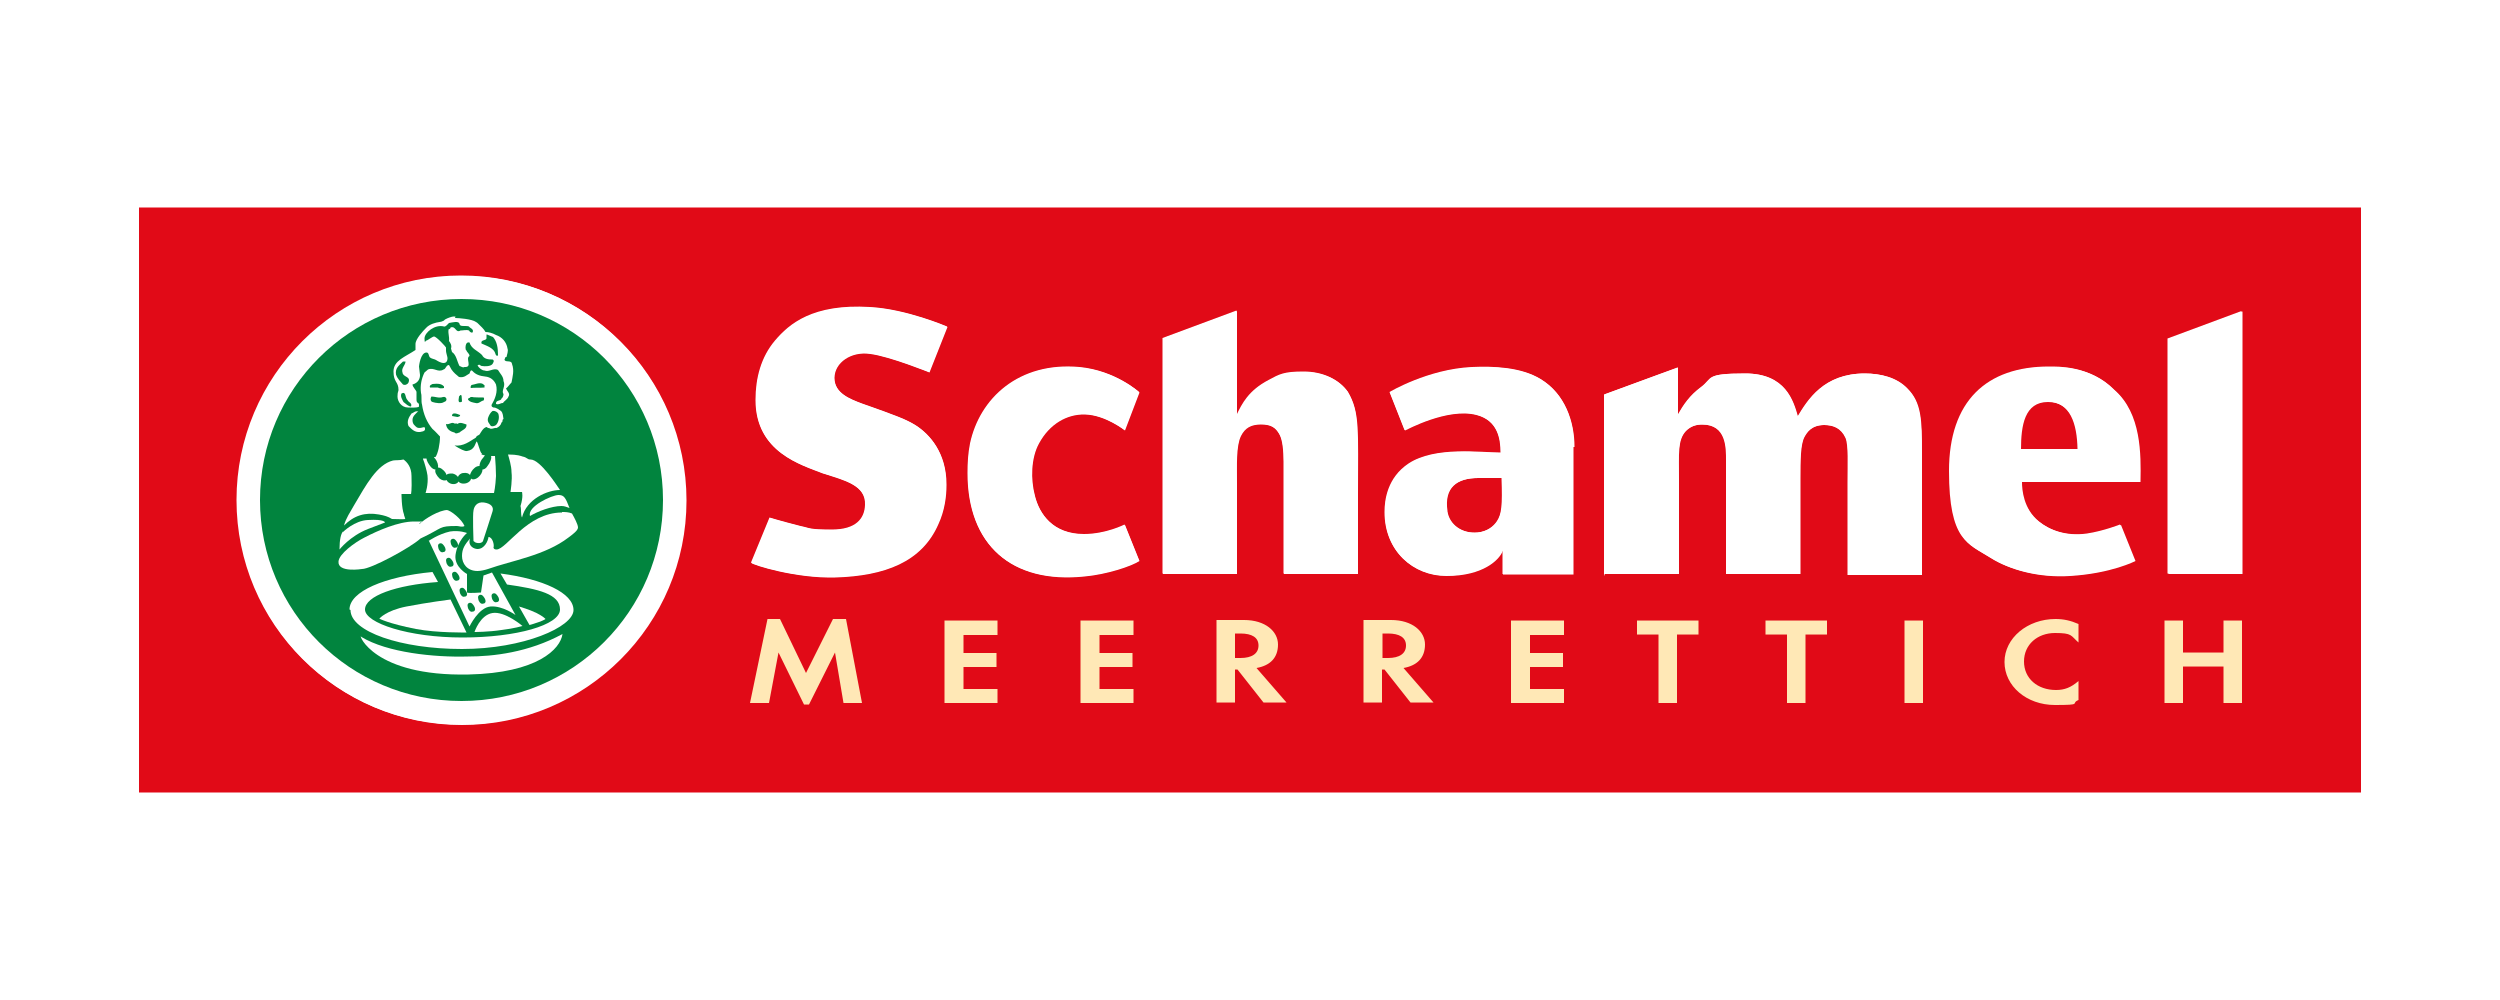
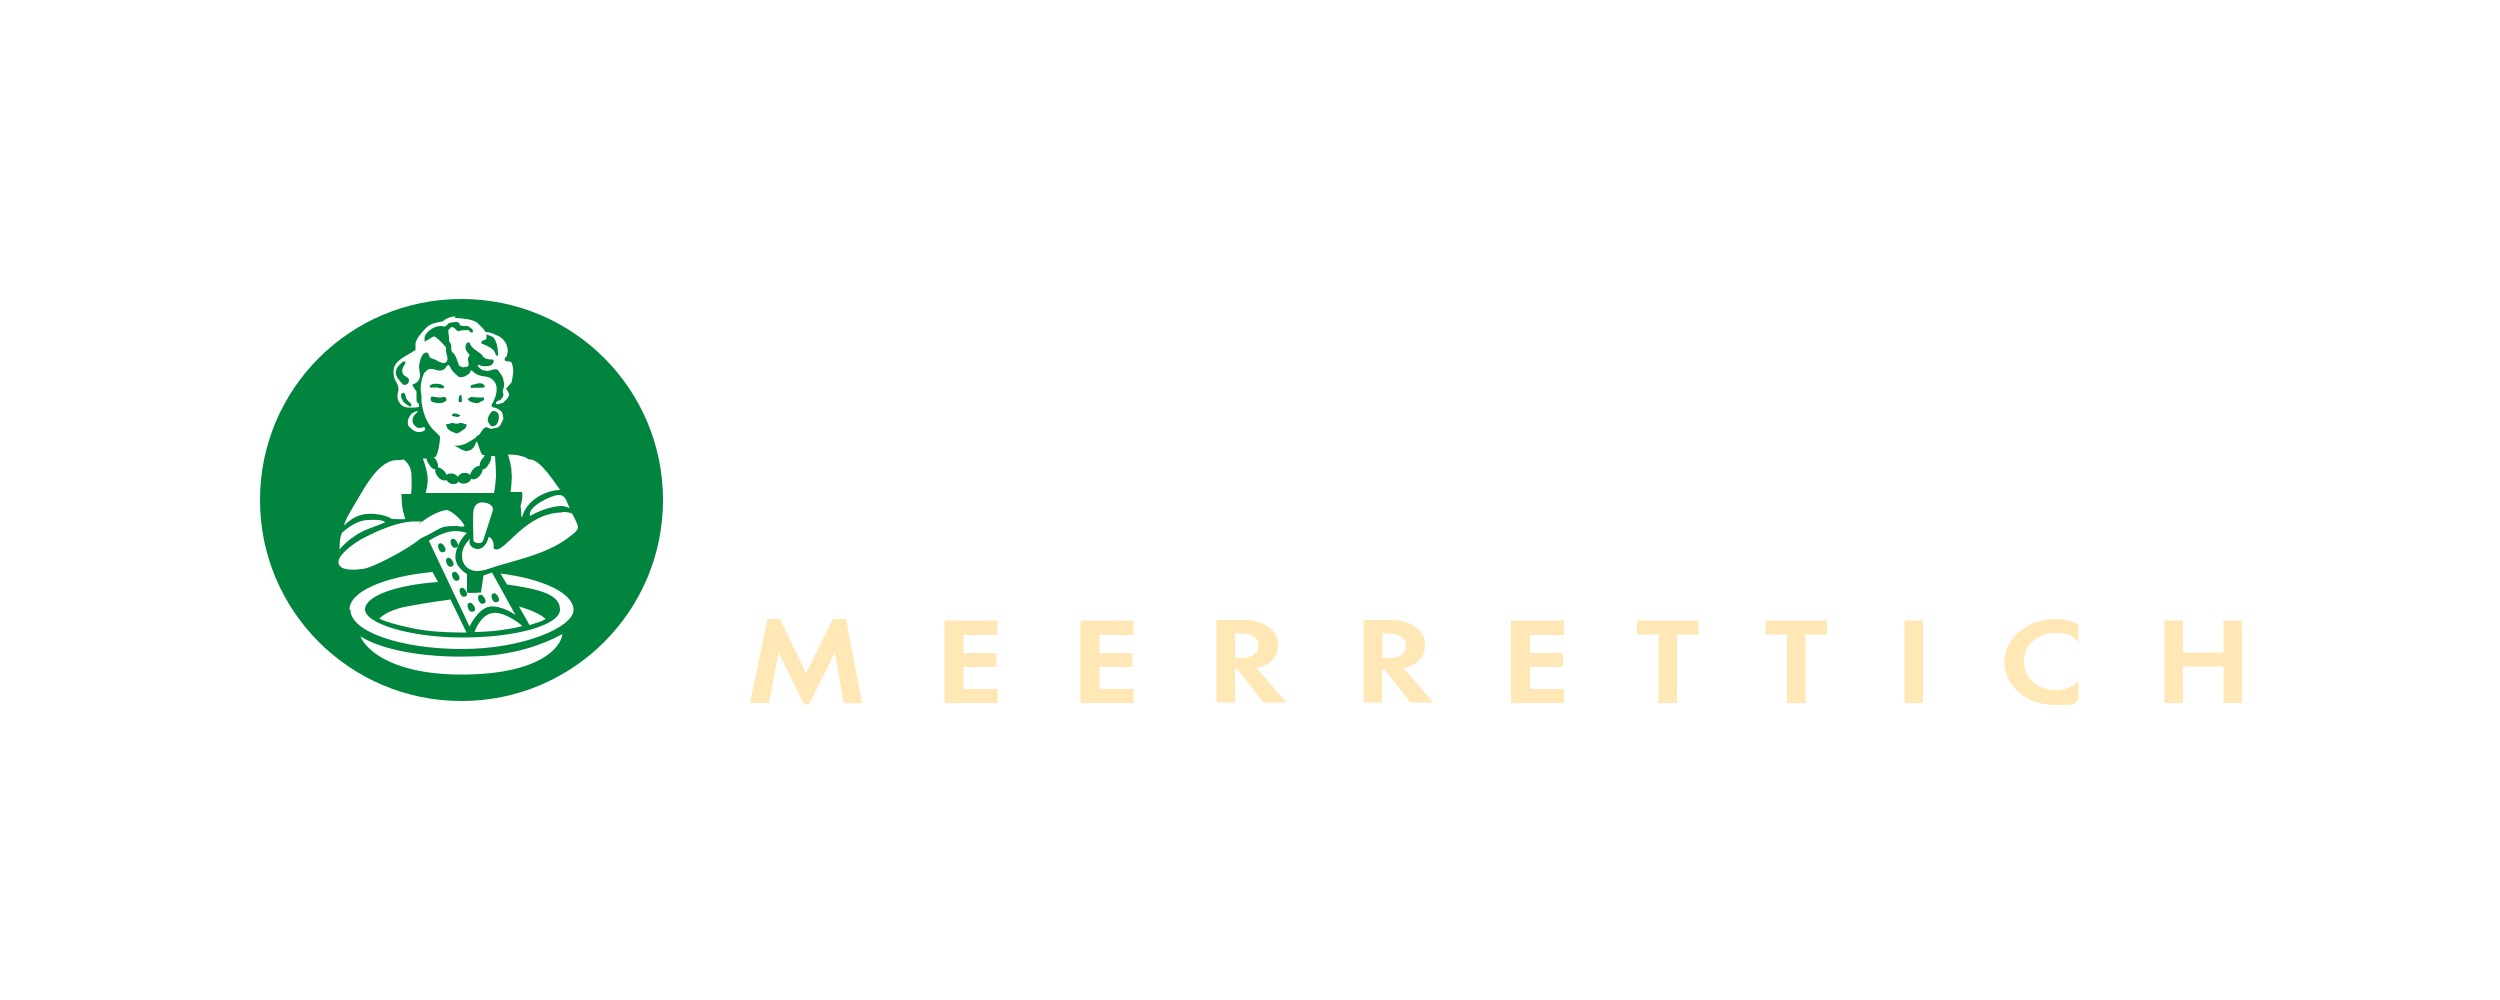
<svg xmlns="http://www.w3.org/2000/svg" id="Ebene_1" version="1.1" viewBox="0 0 500 200">
  <defs>
    <style>
      .st0 {
        fill: none;
      }

      .st1 {
        fill: #ffe8b6;
      }

      .st2 {
        fill: #e10a17;
      }

      .st3 {
        clip-path: url(#clippath-1);
      }

      .st4 {
        fill: #01843e;
      }

      .st5 {
        fill: #fff;
      }

      .st6 {
        clip-path: url(#clippath);
      }
    </style>
    <clipPath id="clippath">
      <rect class="st0" x="27.8" y="41.5" width="444.4" height="117" />
    </clipPath>
    <clipPath id="clippath-1">
      <rect class="st0" x="27.8" y="41.5" width="444.4" height="117" />
    </clipPath>
  </defs>
  <rect class="st5" x="0" width="500" height="200" />
  <g>
-     <rect class="st2" x="27.8" y="41.5" width="444.4" height="117" />
    <g class="st6">
      <path class="st5" d="M47.5,100.1c0-24.8,20.1-44.9,44.9-44.9s44.9,20.1,44.9,44.9-20.1,44.9-44.9,44.9-44.9-20.1-44.9-44.9" />
      <path class="st4" d="M52.1,100.1c0-22.2,18-40.2,40.3-40.2s40.3,18,40.3,40.2-18,40.2-40.3,40.2-40.3-18-40.3-40.2" />
-       <path class="st5" d="M96.4,91l.7.2c-.1.1-.3.3-.4.5-.5.5-.7,1.2-.7,1.6-.3,0-.7.1-1,.4-.5.4-.8,1-.9,1.4-.2-.3-.7-.5-1.3-.4-.5,0-1,.4-1.1.8-.2-.3-.6-.6-1.1-.7-.5,0-1,0-1.2.3-.1-.4-.4-.8-.8-1.1-.3-.3-.7-.4-.9-.4.1-.4-.1-1.2-.6-1.8,0,0-.2-.2-.2-.3h.3c.5-.7.9-2.6.9-4.1-.5-.5-.9-1-1.5-1.5-1.1-1.3-1.8-2.9-2.1-4.9-.2-.6,0-1.7-.2-2.3-.2-1.5.1-2.9.7-4.1l.7-.6c1.2-.5,2,.7,3.1,0,.5-.1.5-.9,1.1-.9l.5.9c.4.6,1,1.1,1.5,1.5,1.1.2,1.5-.4,2.1-.7.1-.2.2-.9.6-.5.6.7,1.5,1,2.5,1.1,1.1.1,1.8.7,2.2,1.6.4,1.5-.2,2.9-.9,4.1,0,.4.2.4.4.5.6,0,1,.4,1.5.7.4.4.4,1,.5,1.6-.4.2,0,.5-.4.7-.1.5-.5.9-1,1.1-.5-.1-1,.4-1.5,0-.2.1-.4-.2-.5-.2-.7.2-1,.9-1.4,1.5-.2.2-.6.2-.7.6-1.3.8-2.5,1.8-4.3,1.6,1.1.7,2.1,1.2,2.5,1.1,1.5-.2,1.6-1.4,1.9-1.9.3,0,.7,2.4,1.1,2.4M84.7,91.7h.7c0,.4.4,1.1.8,1.6.3.4.7.6,1,.6-.2.5.2,1.2.8,1.8.5.4,1.1.5,1.4.3.2.4.6.7,1.1.8.6.1,1.1-.1,1.3-.5.2.3.7.5,1.3.4.7-.1,1.2-.6,1.2-1,.3.3.9.2,1.4-.2.6-.5.9-1.1.9-1.6.3,0,.7-.2,1-.7.5-.6.9-1.6.7-2,.3,0,.5,0,.8,0,.1.9.2,3.2.2,4-.1,2.1-.4,3.4-.4,3.4h-13.7c0,.1.6-1.7.4-3.5-.1-.8-.6-2.6-.9-3.3" />
      <path class="st5" d="M97.4,67c0,.3,0,.5,0,.8-.2.5-1.2.2-1,1,1.1.5,2.5.9,2.8,2.1,0,.2.4.6.5.2,0-1.4-.2-2.7-1-3.6-.3-.1-.7-.3-1.2-.5,0,0-.1,0-.2,0M91.1,63.6c.7,0,3.4.2,4.2.8.2.1.3.2.4.3.5.5,1.2,1.1,1.5,1.7.6,0,1.4.2,2.1.6,1.2.4,2.1,1.4,2.3,2.7.2.5-.1,1.2-.2,1.7-.4,0-.2.2-.4.5.1.7,1.4,0,1.5.9.5,1.3.1,2.6-.1,3.7-.4.4-.7.9-1.1,1.2.2.5.9,1,.5,1.6-.2.6-.9.9-1.1,1.3-.6,0-.7.4-1.4.2-.1-.9,1-.5,1.1-1.1.2-.1.4-.5.4-.9-.5-.7.5-1.5,0-2.6,0-.9-.7-1.5-1.1-2.2-.9-.5-1.8.5-2.7.1-.5,0-1.1-.5-1.4-1,.5-.4.5.1.9.1.6.1,1.7.1,2.1-.4.1-.2.5-.7,0-.9-.9,0-1.7-.1-2.1-.9-.9-.9-2.1-1.2-2.5-2.5-.4-.1-.6.1-.7.4-.1.2-.2,1.1.1,1.2.1.4.6.6.6,1.1-.9.5.7,2.3-1,2.2-.4.2-.6-.1-1-.2-.5-.9-.6-2.2-1.5-2.8l-.2-.7c.2-.6-.1-1.1-.4-1.5.1-1-.2-1.3-.1-2.3.1-.1.4-.1.4-.4,1.1-.4,1,1.2,2,.6.5,0,1.2-.2,1.7,0,.1.2.4.5.7.4.4-.7-.6-.9-.7-1.2-.5-.2-1.3,0-1.7-.2-.1-.1-.2-.2-.2-.3-.1-.7-1.5-.3-2.1-.2-.3.3-.7.8-1,.7-1.8-.5-3.9,1.2-3.9,2.4s.2.4.4.4,1.2-.8,1.5-.8c.5,0,2.4,2.1,2.4,2.2,0,.2,0,.4,0,.7s.3,1.2.3,1.4c0,.7-.3,1-.8,1s-1.2-.4-1.5-.6c-.3-.2-.8-.2-1.2-.5-.3-.3-.2-1-.7-1-1.2,0-1.5,2.7-1.5,2.8,0,.3.2,1.4.2,1.7,0,.8-.4,1.6-1.5,1.9,0,.5.8,1.2.8,1.5v1.5c0,.9.5.5.5,1.1s-.1.3-.1.4c-.1,0-.4.2-2.1.1-1.3,0-2.1-1.2-2.1-2.2s.2-1,.2-1.3c0-1.7-1-1.5-1-3.7s2.3-2.9,4.4-4.3c0-.4,0-.9,0-1.2,0-1,1.5-2.6,2.1-3.2.7-.8,2-1.1,2.7-1.2.2,0,.5-.1.7-.2.1,0,.3-.2.4-.3.5-.3,1.4-.6,1.7-.6s.3,0,.4,0" />
      <path class="st5" d="M102.5,94.5c0-1.2-.5-2.8-.7-3.5,1.9,0,2.6.3,2.9.4,1,.2.9.6,1.6.6,2,0,5.4,5.4,5.9,6.1-2.5,0-6.7,1.8-7.6,5.5-.3-.6-.1-1.5-.3-2.3.6-1.9.3-2.8.3-2.8h-2.3c0-.1.4-2.4.2-4" />
      <path class="st5" d="M81.2,103.8c-.8.1-1.3,0-2.7,0-.8-.5-1.5-.7-2.6-.9-2.8-.5-5,.2-7,2.2.4-1.5,1.2-2.6,2.1-4.2,2.3-3.9,4.5-8,7.7-8.8.5-.1,1.3,0,2.1-.2.7.5,1.6,1.5,1.6,3.3.1,3-.1,3.6-.1,3.6h-1.9s0,2.8.5,4.1c0,.3.2.5.2.8" />
      <path class="st5" d="M68.7,106.4s2.3-2.3,5-2.4c3.4-.2,3.4.5,3.4.5,0,0-.8.3-3.4,1.3-3.6,1.4-5.7,4.1-5.7,4.1,0-2,.3-3.2.7-3.6" />
      <path class="st5" d="M111.8,99.1c1.1,0,1.4.5,2.2,2.6-.6-.2-1-.4-1.6-.4-2,0-4.8,1.1-6.3,2-.6-1.9,4.4-4.2,5.7-4.2" />
      <path class="st5" d="M89.4,102.1c.8,0,3.1,1.9,3.6,3.2-.5.3-1.1,0-1.5,0-3.8,0-2.6.3-7.3,2.5-2.1,1.9-9.9,6.1-11.7,6.1,0,0-4.9.8-4.7-1.5.1-1.5,3.2-3.8,5.2-4.8,2.7-1.4,6.8-3.2,9.9-3.2s.9,0,1.1.5c1.1-1.1,4-2.8,5.6-2.8" />
      <path class="st5" d="M72.4,127.4c5.1,3.1,14.5,4.1,21.3,3.9,5,0,12.1-.8,18.9-4.5-.4,3-5,7.8-18.8,8.1-19.1.4-22-8.1-21.5-7.6" />
      <path class="st5" d="M112.5,102.5c.6,0,1.3,0,2,.3.5.9,1.2,2.2,1.2,2.8s-1.1,1.4-1.9,2c-4.7,3.6-11.3,4.6-16.1,6.3-.6.2-1.5.4-2.1.4-2.1,0-3.1-1.5-3.1-3s.6-2.3,1.6-3.5c-.5,1.6.9,2.1,1.5,2.1,1.4,0,2.1-1.6,2.2-2.4.8,0,1.2,1.6,1,2.1,0,0,0,.4.6.4,2,0,6.1-7.4,13.1-7.4" />
      <path class="st5" d="M94.9,108.4s-.2-5.4,0-6.2c.1-.8.7-1.8,2.1-1.6,1.4.2,2,.9,1.7,1.8-.3,1-1.9,5.9-1.9,5.9-.3.7-1.8.4-1.8,0" />
      <path class="st5" d="M70.1,122c0-3.6,7-6.6,16.6-7.5l1.1,2c-8.4.6-14.6,2.8-14.6,5.5s8.7,5.6,19.5,5.6,19.5-2.5,19.5-5.6-4.3-4.1-10.6-5l-1.3-2.2c8.5,1.1,14.6,3.9,14.6,7.3s-10,7.8-22.3,7.8-22.3-3.5-22.3-7.8" />
      <path class="st5" d="M76,123.8s1.3-1.6,5.4-2.4c4.1-.8,8.8-1.4,8.8-1.4l3.2,6.6s-5.9.1-10.1-.7c-5.6-1.1-7.4-2.1-7.4-2.1" />
      <path class="st5" d="M95,126.5s2.8,0,5.4-.4c2.5-.3,4.2-.8,4.2-.8,0,0-3.5-3-6-2.6-2.5.4-3.6,3.8-3.6,3.8" />
      <path class="st5" d="M103.9,121.4s2.1.6,3.5,1.3c1.4.7,1.8,1.2,1.8,1.2,0,0-.2.2-1.3.6-1.1.4-1.9.6-1.9.6l-2.1-3.7Z" />
      <path class="st5" d="M85.9,108.3l8.1,17.1s1.8-3.8,4.2-4c2.4-.2,5,1.7,5,1.7l-4.7-8.5-1.7.6-.5,3.4s-2.5.2-2.8,0v-3.7c0,0-2.6-1.4-2.3-3.8.4-2.9,2.3-4.4,2.3-4.4,0,0-1.5-.6-3.4-.3-2.3.5-4.3,1.9-4.3,1.9" />
      <path class="st5" d="M83.8,82.4c-.4.4-1.1.9-1.1,1.7s.4,1.1.9,1.5c.9.4,1.7-.6,1.6.4-.1.4-.6.4-1,.5-1.1.1-1.7-.6-2.3-1.2-.4-1,.1-1.8.6-2.5.4-.1.7-.6,1.4-.4" />
      <path class="st4" d="M99.9,83c.2.6,0,1.6-.5,2.1-.2.2-.9.4-1.1.1-.2-.4-.7-.7-.5-1.5.2-.6.5-1.1.9-1.4.5-.1,1,.2,1.2.6" />
      <path class="st4" d="M81.2,72.5c-.1.7-.9,1.3-.6,2.1.1,1,1.7.7,1.2,2-.2.4-.7.6-1.1.4-.5-.6-1.1-1.1-1.4-2-.2-1.3.6-1.8,1.4-2.6h.5Z" />
      <path class="st4" d="M88.9,77.2v.4c-.4.1-1,.1-1.2-.1h-1.6c-.2-.5.4-.6.5-.7,1-.1,1.8-.1,2.3.5" />
      <path class="st4" d="M97,77.1v.5c-.9.1-2.1,0-2.7.1-.2-.1,0-.5.1-.6.7-.1,1.6-.6,2.3-.2l.2.2Z" />
      <path class="st4" d="M81.7,80.1c.2.5,1,.6.7,1.3-.5,0-1-.5-1.5-.9-.2-.4-.7-1.1-.4-1.7.9-.5.7.7,1.1,1.2" />
      <path class="st4" d="M92.5,80.4c-.1.1-.4.2-.6.1-.2-.4,0-.7,0-1.1.7-.9.5.4.6,1" />
      <path class="st4" d="M88.7,79.4c.4-.1.6.1.7.4,0,.4-.2.5-.5.6-.5.4-1.7.2-2.3,0-.4-.1-.5-.7-.2-1.1.7,0,1.5.4,2.3.1" />
      <path class="st4" d="M96.8,79.6c.2.1.1.5,0,.6-.6.1-.9.7-1.6.5-.5-.1-1.2-.2-1.5-.7,0-.4.4-.2.5-.5h.4c0,.1,2.2.1,2.2.1Z" />
      <path class="st4" d="M92.1,83c.1.4-.2.4-.5.5l-1.1-.2c0-.9,1.1-.4,1.6-.2" />
      <path class="st4" d="M91.6,84.8c.5-.5,1.4,0,1.8.1.1.9-.9,1.1-1.4,1.6-.2,0-.7.4-1,0-.9-.2-1.6-.7-1.7-1.7.7.2,1.1-.5,1.7-.1h.5Z" />
      <path class="st4" d="M94.7,122.4c-.6.3-1-.6-1-.7,0-.1-.3-.8.2-1,.5-.2.8.3,1,.6.2.3.4.9-.1,1.1" />
      <path class="st4" d="M96.8,120.8c-.6.3-1-.6-1-.7,0-.1-.3-.8.2-1,.5-.2.8.3,1,.6.2.3.4.9-.1,1.1" />
      <path class="st4" d="M93.1,119.4c-.6.3-1-.6-1-.7,0-.1-.3-.8.2-1,.5-.2.8.3,1,.6.2.3.4.9-.1,1.1" />
      <path class="st4" d="M91.7,116.2c-.6.3-1-.6-1-.7,0-.1-.3-.8.2-1,.5-.2.8.3,1,.6.2.3.4.9-.1,1.1" />
      <path class="st4" d="M99.5,120.4c-.6.3-1-.6-1-.7,0-.1-.3-.8.2-1,.5-.2.8.3,1,.6.2.3.4.9-.1,1.1" />
      <path class="st4" d="M90.4,113.4c-.6.3-1-.6-1-.7,0-.1-.3-.8.2-1,.5-.2.8.3,1,.6.2.3.4.9-.1,1.1" />
      <path class="st4" d="M88.8,110.5c-.6.3-1-.6-1-.7,0-.1-.3-.8.2-1,.5-.2.8.3,1,.6.2.3.4.9-.1,1.1" />
      <path class="st4" d="M91.3,109.6c-.6.3-1-.6-1-.7,0-.1-.3-.8.2-1,.5-.2.8.3,1,.6.2.3.4.9-.1,1.1" />
      <path class="st5" d="M189.3,96.9c0-6.4-3.4-10-6-11.7-1.9-1.2-3.7-1.9-10.8-4.4-2.4-.9-5.6-2.1-5.6-5.2s3.4-5.4,7.2-4.8c3.9.5,11.8,3.7,11.8,3.7l3.6-9.1s-8.1-3.5-15.4-3.9c-11.5-.7-16.2,3.4-19,6.7-2.8,3.3-3.9,7.5-3.9,11.9,0,10.4,9.1,12.9,13.4,14.6,4.4,1.4,8.7,2.4,8.5,6.4-.1,2.7-1.8,4.9-6.6,4.9s-4.3-.3-6.3-.7c-4.3-1.1-6.2-1.7-6.2-1.7l-3.7,9c.3.4,8.8,3.1,16.7,2.9,10-.3,17.4-3.1,20.7-10.7,1.2-2.6,1.6-5.4,1.6-7.8" />
      <path class="st5" d="M232.6,114.8h14.8c0,0,0-18.1,0-18.1,0-3.5-.2-7.5.8-9.5.8-1.6,2-2.3,4-2.3s3,.6,3.8,2.1c.6,1.1.8,3.2.8,5.4v22.4h14.8v-16c0-12.8.4-16.3-2-20.4-1.7-2.4-4.9-4-8.8-4s-4.8.5-7,1.7c-4,2.1-5.3,4.7-6.4,7,0,0,0-19.6,0-20.9l-14.8,5.5v46.9Z" />
      <path class="st5" d="M314.9,89.4c0-5.1-1.9-10.6-6.7-13.5-3.9-2.4-9.5-2.6-13.7-2.4-8.8.4-16.5,5-16.5,5l3,7.6c.3-.1,8.5-4.6,14.3-3.1,4.3,1.1,4.9,4.8,4.9,7.6-4,0-13.1-1.3-18.4,2.2-4.2,2.8-4.8,7.2-4.8,9.7,0,7.8,5.7,12.7,12.3,12.7,7.3,0,10.6-3.2,11.3-5.1v4.8s14.1,0,14.1,0v-25.5ZM289.5,102.2c-.7-4.7,1.9-6.6,6.2-6.6,1.4,0,4.7,0,4.7,0,.2,5.6,0,7.2-.9,8.6-.7,1.1-2,2.1-3.9,2.3-3.2.3-5.7-1.6-6.1-4.2" />
      <path class="st5" d="M321,114.8h14.8v-19c0-5-.3-7.8,1.4-9.6,1-1,2.1-1.3,3.3-1.3,4.9,0,4.8,4.7,4.8,7.2v22.7h14.8v-19c0-3.8,0-6.9.8-8.4.5-.9,1.4-2.4,4-2.4,1.8,0,3.4.6,4.3,2.6.6,1.4.4,5.3.4,8.9v18.5h14.8v-24.5c0-6.5-.1-10-2.9-12.8-2.1-2.2-5.3-3-8.5-3-8.2,0-11.4,5.3-13.4,8.6-.9-3.1-2.4-8.6-10.5-8.6s-6.4.9-8.8,2.7c-2.3,1.7-3.5,3.5-4.7,5.6v-9.5l-14.7,5.4v36.3Z" />
    </g>
    <polygon class="st5" points="448.5 62.3 433.7 67.8 433.7 114.8 448.5 114.8 448.5 62.3" />
    <path class="st5" d="M193.6,94.7c0,14.3,8.7,22.1,23.3,20.6,4.4-.4,9.3-2,11-3.1l-2.9-7.2s-3.7,1.9-8.1,1.9c-6.3,0-9-4.1-9.9-7.7-.9-3.3-.8-7.6.8-10.5,2.1-3.9,5.6-5.9,9.2-5.8,4.1.1,8,3.2,8,3.2l2.9-7.6s-4.7-4.3-11.9-5c-12.2-1.1-20,6.3-21.9,15.3-.4,2-.5,4-.5,5.9" />
    <path class="st5" d="M428.1,96.3c.1-5.4.2-13.6-5.2-18.3-4.7-4.8-11.2-4.6-12.9-4.6-12.5,0-20,6.9-20,20.9s3.8,14.5,8.2,17.3c3.8,2.4,9.6,4,15.8,3.6,8.3-.5,13.1-3,13.1-3l-2.9-7.2s-3.3,1.3-6.6,1.8c-4.2.6-7.6-.7-9.8-2.5-3.1-2.5-3.4-6.3-3.4-7.9h23.7ZM404.2,89.9c0-4.8.7-9.5,5.4-9.5s6,4.5,6.1,9.5h-11.5Z" />
    <path class="st1" d="M150.1,140.6h3.7l1.9-10.1,5.1,10.4h1l5.2-10.4,1.7,10.1h3.7l-3.2-16.8h-2.6l-5.4,10.8-5.2-10.8h-2.5l-3.5,16.8ZM199.5,126.9v-2.8h-10.6v16.5h10.6v-2.8h-6.8v-4.4h6.6v-2.8h-6.6v-3.6h6.8ZM226.7,126.9v-2.8h-10.6v16.5h10.6v-2.8h-6.8v-4.4h6.6v-2.8h-6.6v-3.6h6.8ZM251.3,133.6c2.8-.5,4.3-2.1,4.3-4.7s-2.5-4.9-6.8-4.9h-5.5v16.5h3.7v-6.6h.5l5.2,6.6h4.6l-6-6.9ZM247,131.7v-5h1.1c2.3,0,3.6.8,3.6,2.4s-1.3,2.5-3.6,2.5h-1.1ZM280.7,133.6c2.8-.5,4.3-2.1,4.3-4.7s-2.5-4.9-6.8-4.9h-5.5v16.5h3.7v-6.6h.5l5.2,6.6h4.6l-6-6.9ZM276.5,131.7v-5h1.1c2.3,0,3.6.8,3.6,2.4s-1.3,2.5-3.6,2.5h-1.1ZM312.8,126.9v-2.8h-10.6v16.5h10.6v-2.8h-6.8v-4.4h6.6v-2.8h-6.6v-3.6h6.8ZM335.4,140.6v-13.7h4.3v-2.8h-12.3v2.8h4.3v13.7h3.7ZM361.1,140.6v-13.7h4.3v-2.8h-12.3v2.8h4.3v13.7h3.7ZM384.6,124.1h-3.7v16.5h3.7v-16.5ZM415.7,124.8c-1.6-.7-3-1-4.6-1-5.6,0-10.2,3.8-10.2,8.6s4.4,8.6,10.1,8.6,3-.3,4.7-1v-3.8c-1.5,1.3-2.8,1.8-4.5,1.8-3.7,0-6.4-2.3-6.4-5.7s2.7-5.7,6.2-5.7,3.1.5,4.7,1.9v-3.8ZM436.6,130.5v-6.4h-3.7v16.5h3.7v-7.3h8.1v7.3h3.7v-16.5h-3.7v6.4h-8.1Z" />
    <path class="st5" d="M47.3,100c0-24.8,20.1-44.9,44.9-44.9s44.9,20.1,44.9,44.9-20.1,44.9-44.9,44.9-44.9-20.1-44.9-44.9" />
    <path class="st4" d="M52,100c0-22.2,18-40.2,40.3-40.2s40.3,18,40.3,40.2-18,40.2-40.3,40.2-40.3-18-40.3-40.2" />
    <path class="st5" d="M96.3,90.9l.7.2c-.1.1-.3.3-.4.5-.5.5-.7,1.2-.7,1.6-.3,0-.7.1-1,.4-.5.4-.8,1-.9,1.4-.2-.3-.7-.5-1.3-.4-.5,0-1,.4-1.1.8-.2-.3-.6-.6-1.1-.7-.5,0-1,0-1.2.3-.1-.4-.4-.8-.8-1.1-.3-.3-.7-.4-.9-.4.1-.4-.1-1.2-.6-1.8,0,0-.2-.2-.2-.3h.3c.5-.7.9-2.6.9-4.1-.5-.5-.9-1-1.5-1.5-1.1-1.3-1.8-2.9-2.1-4.9-.2-.6,0-1.7-.2-2.3-.2-1.5.1-2.9.7-4.1l.7-.6c1.2-.5,2,.7,3.1,0,.5-.1.5-.9,1.1-.9l.5.9c.4.6,1,1.1,1.5,1.5,1.1.2,1.5-.4,2.1-.7.1-.2.2-.9.6-.5.6.7,1.5,1,2.5,1.1,1.1.1,1.8.7,2.2,1.6.4,1.5-.2,2.9-.9,4.1,0,.4.2.4.4.5.6,0,1,.4,1.5.7.4.4.4,1,.5,1.6-.4.2,0,.5-.4.7-.1.5-.5.9-1,1.1-.5-.1-1,.4-1.5,0-.2.1-.4-.2-.5-.2-.7.2-1,.9-1.4,1.5-.2.2-.6.2-.7.6-1.3.8-2.5,1.8-4.3,1.6,1.1.7,2.1,1.2,2.5,1.1,1.5-.2,1.6-1.4,1.9-1.9.3,0,.7,2.4,1.1,2.4M84.6,91.7h.7c0,.4.4,1.1.8,1.6.3.4.7.6,1,.6-.2.5.2,1.2.8,1.8.5.4,1.1.5,1.4.3.2.4.6.7,1.1.8.6.1,1.1-.1,1.3-.5.2.3.7.5,1.3.4.7-.1,1.2-.6,1.2-1,.3.3.9.2,1.4-.2.6-.5.9-1.1.9-1.6.3,0,.7-.2,1-.7.5-.6.9-1.6.7-2,.3,0,.5,0,.8,0,.1.9.2,3.2.2,4-.1,2.1-.4,3.4-.4,3.4h-13.7c0,.1.6-1.7.4-3.5-.1-.8-.6-2.6-.9-3.3" />
    <path class="st5" d="M97.3,66.9c0,.3,0,.5,0,.8-.2.5-1.2.2-1,1,1.1.5,2.5.9,2.8,2.1,0,.2.4.6.5.2,0-1.4-.2-2.7-1-3.6-.3-.1-.7-.3-1.2-.5,0,0-.1,0-.2,0M91,63.6c.7,0,3.4.2,4.2.8.2.1.3.2.4.3.5.5,1.2,1.1,1.5,1.7.6,0,1.4.2,2.1.6,1.2.4,2.1,1.4,2.3,2.7.2.5-.1,1.2-.2,1.7-.4,0-.2.2-.4.5.1.7,1.4,0,1.5.9.5,1.3.1,2.6-.1,3.7-.4.4-.7.9-1.1,1.2.2.5.9,1,.5,1.6-.2.6-.9.9-1.1,1.3-.6,0-.7.4-1.4.2-.1-.9,1-.5,1.1-1.1.2-.1.4-.5.4-.9-.5-.7.5-1.5,0-2.6,0-.9-.7-1.5-1.1-2.2-.9-.5-1.8.5-2.7.1-.5,0-1.1-.5-1.4-1,.5-.4.5.1.9.1.6.1,1.7.1,2.1-.4.1-.2.5-.7,0-.9-.9,0-1.7-.1-2.1-.9-.9-.9-2.1-1.2-2.5-2.5-.4-.1-.6.1-.7.4-.1.2-.2,1.1.1,1.2.1.4.6.6.6,1.1-.9.5.7,2.3-1,2.2-.4.2-.6-.1-1-.2-.5-.9-.6-2.2-1.5-2.8l-.2-.7c.2-.6-.1-1.1-.4-1.5.1-1-.2-1.3-.1-2.3.1-.1.4-.1.4-.4,1.1-.4,1,1.2,2,.6.5,0,1.2-.2,1.7,0,.1.2.4.5.7.4.4-.7-.6-.9-.7-1.2-.5-.2-1.3,0-1.7-.2-.1-.1-.2-.2-.2-.3-.1-.7-1.5-.3-2.1-.2-.3.3-.7.8-1,.7-1.8-.5-3.9,1.2-3.9,2.4s.2.4.4.4,1.2-.8,1.5-.8c.5,0,2.4,2.1,2.4,2.2,0,.2,0,.4,0,.7s.3,1.2.3,1.4c0,.7-.3,1-.8,1s-1.2-.4-1.5-.6c-.3-.2-.8-.2-1.2-.5-.3-.3-.2-1-.7-1-1.2,0-1.5,2.7-1.5,2.8,0,.3.2,1.4.2,1.7,0,.8-.4,1.6-1.5,1.9,0,.5.8,1.2.8,1.5v1.5c0,.9.5.5.5,1.1s-.1.3-.1.4c-.1,0-.4.2-2.1.1-1.3,0-2.1-1.2-2.1-2.2s.2-1,.2-1.3c0-1.7-1-1.5-1-3.7s2.3-2.9,4.4-4.3c0-.4,0-.9,0-1.2,0-1,1.5-2.6,2.1-3.2.7-.8,2-1.1,2.7-1.2.2,0,.5-.1.7-.2.1,0,.3-.2.4-.3.5-.3,1.4-.6,1.7-.6s.3,0,.4,0" />
    <path class="st5" d="M102.3,94.4c0-1.2-.5-2.8-.7-3.5,1.9,0,2.6.3,2.9.4,1,.2.9.6,1.6.6,2,0,5.4,5.4,5.9,6.1-2.5,0-6.7,1.8-7.6,5.5-.3-.6-.1-1.5-.3-2.3.6-1.9.3-2.8.3-2.8h-2.3c0-.1.4-2.4.2-4" />
    <path class="st5" d="M81.1,103.8c-.8.1-1.3,0-2.7,0-.8-.5-1.5-.7-2.6-.9-2.8-.5-5,.2-7,2.2.4-1.5,1.2-2.6,2.1-4.2,2.3-3.9,4.5-8,7.7-8.8.5-.1,1.3,0,2.1-.2.7.5,1.6,1.5,1.6,3.3.1,3-.1,3.6-.1,3.6h-1.9s0,2.8.5,4.1c0,.3.2.5.2.8" />
    <path class="st5" d="M68.6,106.4s2.3-2.3,5-2.4c3.4-.2,3.4.5,3.4.5,0,0-.8.3-3.4,1.3-3.6,1.4-5.7,4.1-5.7,4.1,0-2,.3-3.2.7-3.6" />
    <path class="st5" d="M111.7,99c1.1,0,1.4.5,2.2,2.6-.6-.2-1-.4-1.6-.4-2,0-4.8,1.1-6.3,2-.6-1.9,4.4-4.2,5.7-4.2" />
    <path class="st5" d="M89.3,102c.8,0,3.1,1.9,3.6,3.2-.5.3-1.1,0-1.5,0-3.8,0-2.6.3-7.3,2.5-2.1,1.9-9.9,6.1-11.7,6.1,0,0-4.9.8-4.7-1.5.1-1.5,3.2-3.8,5.2-4.8,2.7-1.4,6.8-3.2,9.9-3.2s.9,0,1.1.5c1.1-1.1,4-2.8,5.6-2.8" />
    <path class="st5" d="M72.3,127.4c5.1,3.1,14.5,4.1,21.3,3.9,5,0,12.1-.8,18.9-4.5-.4,3-5,7.8-18.8,8.1-19.1.4-22-8.1-21.5-7.6" />
    <path class="st5" d="M112.4,102.4c.6,0,1.3,0,2,.3.5.9,1.2,2.2,1.2,2.8s-1.1,1.4-1.9,2c-4.7,3.6-11.3,4.6-16.1,6.3-.6.2-1.5.4-2.1.4-2.1,0-3.1-1.5-3.1-3s.6-2.3,1.6-3.5c-.5,1.6.9,2.1,1.5,2.1,1.4,0,2.1-1.6,2.2-2.4.8,0,1.2,1.6,1,2.1,0,0,0,.4.6.4,2,0,6.1-7.4,13.1-7.4" />
    <path class="st5" d="M94.7,108.3s-.2-5.4,0-6.2c.1-.8.7-1.8,2.1-1.6,1.4.2,2,.9,1.7,1.8-.3,1-1.9,5.9-1.9,5.9-.3.7-1.8.4-1.8,0" />
    <path class="st5" d="M69.9,121.9c0-3.6,7-6.6,16.6-7.5l1.1,2c-8.4.6-14.6,2.8-14.6,5.5s8.7,5.6,19.5,5.6,19.5-2.5,19.5-5.6-4.3-4.1-10.6-5l-1.3-2.2c8.5,1.1,14.6,3.9,14.6,7.3s-10,7.8-22.3,7.8-22.3-3.5-22.3-7.8" />
    <path class="st5" d="M75.9,123.7s1.3-1.6,5.4-2.4c4.1-.8,8.8-1.4,8.8-1.4l3.2,6.6s-5.9.1-10.1-.7c-5.6-1.1-7.4-2.1-7.4-2.1" />
    <path class="st5" d="M94.9,126.4s2.8,0,5.4-.4c2.5-.3,4.2-.8,4.2-.8,0,0-3.5-3-6-2.6-2.5.4-3.6,3.8-3.6,3.8" />
    <path class="st5" d="M103.8,121.3s2.1.6,3.5,1.3c1.4.7,1.8,1.2,1.8,1.2,0,0-.2.2-1.3.6-1.1.4-1.9.6-1.9.6l-2.1-3.7Z" />
    <path class="st5" d="M85.8,108.2l8.1,17.1s1.8-3.8,4.2-4c2.4-.2,5,1.7,5,1.7l-4.7-8.5-1.7.6-.5,3.4s-2.5.2-2.8,0v-3.7c0,0-2.6-1.4-2.3-3.8.4-2.9,2.3-4.4,2.3-4.4,0,0-1.5-.6-3.4-.3-2.3.5-4.3,1.9-4.3,1.9" />
    <path class="st5" d="M83.6,82.3c-.4.4-1.1.9-1.1,1.7s.4,1.1.9,1.5c.9.4,1.7-.6,1.6.4-.1.4-.6.4-1,.5-1.1.1-1.7-.6-2.3-1.2-.4-1,.1-1.8.6-2.5.4-.1.7-.6,1.4-.4" />
    <path class="st4" d="M99.7,82.9c.2.6,0,1.6-.5,2.1-.2.2-.9.4-1.1.1-.2-.4-.7-.7-.5-1.5.2-.6.5-1.1.9-1.4.5-.1,1,.2,1.2.6" />
    <path class="st4" d="M81.1,72.4c-.1.7-.9,1.3-.6,2.1.1,1,1.7.7,1.2,2-.2.4-.7.6-1.1.4-.5-.6-1.1-1.1-1.4-2-.2-1.3.6-1.8,1.4-2.6h.5Z" />
    <path class="st4" d="M88.8,77.2v.4c-.4.1-1,.1-1.2-.1h-1.6c-.2-.5.4-.6.5-.7,1-.1,1.8-.1,2.3.5" />
    <path class="st4" d="M96.9,77v.5c-.9.1-2.1,0-2.7.1-.2-.1,0-.5.1-.6.7-.1,1.6-.6,2.3-.2l.2.2Z" />
    <path class="st4" d="M81.5,80c.2.5,1,.6.7,1.3-.5,0-1-.5-1.5-.9-.2-.4-.7-1.1-.4-1.7.9-.5.7.7,1.1,1.2" />
    <path class="st4" d="M92.4,80.3c-.1.1-.4.2-.6.1-.2-.4,0-.7,0-1.1.7-.9.5.4.6,1" />
    <path class="st4" d="M88.6,79.4c.4-.1.6.1.7.4,0,.4-.2.5-.5.6-.5.4-1.7.2-2.3,0-.4-.1-.5-.7-.2-1.1.7,0,1.5.4,2.3.1" />
    <path class="st4" d="M96.7,79.5c.2.1.1.5,0,.6-.6.1-.9.7-1.6.5-.5-.1-1.2-.2-1.5-.7,0-.4.4-.2.5-.5h.4c0,.1,2.2.1,2.2.1Z" />
    <path class="st4" d="M92,82.9c.1.4-.2.4-.5.5l-1.1-.2c0-.9,1.1-.4,1.6-.2" />
    <path class="st4" d="M91.5,84.8c.5-.5,1.4,0,1.8.1.1.9-.9,1.1-1.4,1.6-.2,0-.7.4-1,0-.9-.2-1.6-.7-1.7-1.7.7.2,1.1-.5,1.7-.1h.5Z" />
    <path class="st4" d="M94.6,122.3c-.6.3-1-.6-1-.7,0-.1-.3-.8.2-1,.5-.2.8.3,1,.6.2.3.4.9-.1,1.1" />
    <path class="st4" d="M96.7,120.7c-.6.3-1-.6-1-.7,0-.1-.3-.8.2-1,.5-.2.8.3,1,.6.2.3.4.9-.1,1.1" />
    <path class="st4" d="M93,119.3c-.6.3-1-.6-1-.7,0-.1-.3-.8.2-1,.5-.2.8.3,1,.6.2.3.4.9-.1,1.1" />
    <path class="st4" d="M91.5,116.1c-.6.3-1-.6-1-.7,0-.1-.3-.8.2-1,.5-.2.8.3,1,.6.2.3.4.9-.1,1.1" />
    <path class="st4" d="M99.4,120.4c-.6.3-1-.6-1-.7,0-.1-.3-.8.2-1,.5-.2.8.3,1,.6.2.3.4.9-.1,1.1" />
    <path class="st4" d="M90.3,113.3c-.6.3-1-.6-1-.7,0-.1-.3-.8.2-1,.5-.2.8.3,1,.6.2.3.4.9-.1,1.1" />
    <path class="st4" d="M88.7,110.4c-.6.3-1-.6-1-.7,0-.1-.3-.8.2-1,.5-.2.8.3,1,.6.2.3.4.9-.1,1.1" />
    <path class="st4" d="M91.2,109.5c-.6.3-1-.6-1-.7,0-.1-.3-.8.2-1,.5-.2.8.3,1,.6.2.3.4.9-.1,1.1" />
    <path class="st5" d="M189.2,96.8c0-6.4-3.4-10-6-11.7-1.9-1.2-3.7-1.9-10.8-4.4-2.4-.9-5.6-2.1-5.6-5.2s3.4-5.4,7.2-4.8c3.9.5,11.8,3.7,11.8,3.7l3.6-9.1s-8.1-3.5-15.4-3.9c-11.5-.7-16.2,3.4-19,6.7-2.8,3.3-3.9,7.5-3.9,11.9,0,10.4,9.1,12.9,13.4,14.6,4.4,1.4,8.7,2.4,8.5,6.4-.1,2.7-1.8,4.9-6.6,4.9s-4.3-.3-6.3-.7c-4.3-1.1-6.2-1.7-6.2-1.7l-3.7,9c.3.4,8.8,3.1,16.7,2.9,10-.3,17.4-3.1,20.7-10.7,1.2-2.6,1.6-5.4,1.6-7.8" />
    <path class="st5" d="M232.5,114.7h14.8c0,0,0-18.1,0-18.1,0-3.5-.2-7.5.8-9.5.8-1.6,2-2.3,4-2.3s3,.6,3.8,2.1c.6,1.1.8,3.2.8,5.4v22.4h14.8v-16c0-12.8.4-16.3-2-20.4-1.7-2.4-4.9-4-8.8-4s-4.8.5-7,1.7c-4,2.1-5.3,4.7-6.4,7,0,0,0-19.6,0-20.9l-14.8,5.5v46.9Z" />
    <path class="st5" d="M314.8,89.3c0-5.1-1.9-10.6-6.7-13.5-3.9-2.4-9.5-2.6-13.7-2.4-8.8.4-16.5,5-16.5,5l3,7.6c.3-.1,8.5-4.6,14.3-3.1,4.3,1.1,4.9,4.8,4.9,7.6-4,0-13.1-1.3-18.4,2.2-4.2,2.8-4.8,7.2-4.8,9.7,0,7.8,5.7,12.7,12.3,12.7,7.3,0,10.6-3.2,11.3-5.1v4.8s14.1,0,14.1,0v-25.5ZM289.4,102.2c-.7-4.7,1.9-6.6,6.2-6.6,1.4,0,4.7,0,4.7,0,.2,5.6,0,7.2-.9,8.6-.7,1.1-2,2.1-3.9,2.3-3.2.3-5.7-1.6-6.1-4.2" />
    <path class="st5" d="M320.9,114.8h14.8v-19c0-5-.3-7.8,1.4-9.6,1-1,2.1-1.3,3.3-1.3,4.9,0,4.8,4.7,4.8,7.2v22.7h14.8v-19c0-3.8,0-6.9.8-8.4.5-.9,1.4-2.4,4-2.4,1.8,0,3.4.6,4.3,2.6.6,1.4.4,5.3.4,8.9v18.5h14.8v-24.5c0-6.5-.1-10-2.9-12.8-2.1-2.2-5.3-3-8.5-3-8.2,0-11.4,5.3-13.4,8.6-.9-3.1-2.4-8.6-10.5-8.6s-6.4.9-8.8,2.7c-2.3,1.7-3.5,3.5-4.7,5.6v-9.5l-14.7,5.4v36.3Z" />
    <rect class="st0" x="27.8" y="41.5" width="444.4" height="117" />
    <polygon class="st5" points="448.3 62.2 433.5 67.7 433.5 114.7 448.3 114.8 448.3 62.2" />
    <g class="st3">
      <path class="st5" d="M193.5,94.6c0,14.3,8.7,22.1,23.3,20.6,4.4-.4,9.3-2,11-3.1l-2.9-7.2s-3.7,1.9-8.1,1.9c-6.3,0-9-4.1-9.9-7.7-.9-3.3-.8-7.6.8-10.5,2.1-3.9,5.6-5.9,9.2-5.8,4.1.1,8,3.2,8,3.2l2.9-7.6s-4.7-4.3-11.9-5c-12.2-1.1-20,6.3-21.9,15.3-.4,2-.5,4-.5,5.9" />
      <path class="st5" d="M427.9,96.2c.1-5.4.2-13.6-5.2-18.3-4.7-4.8-11.2-4.6-12.9-4.6-12.5,0-20,6.9-20,20.9s3.8,14.5,8.2,17.3c3.8,2.4,9.6,4,15.8,3.6,8.3-.5,13.1-3,13.1-3l-2.9-7.2s-3.3,1.3-6.6,1.8c-4.2.6-7.6-.7-9.8-2.5-3.1-2.5-3.4-6.3-3.4-7.9h23.7ZM404,89.8c0-4.8.7-9.5,5.4-9.5s6,4.5,6.1,9.5h-11.5Z" />
    </g>
  </g>
</svg>